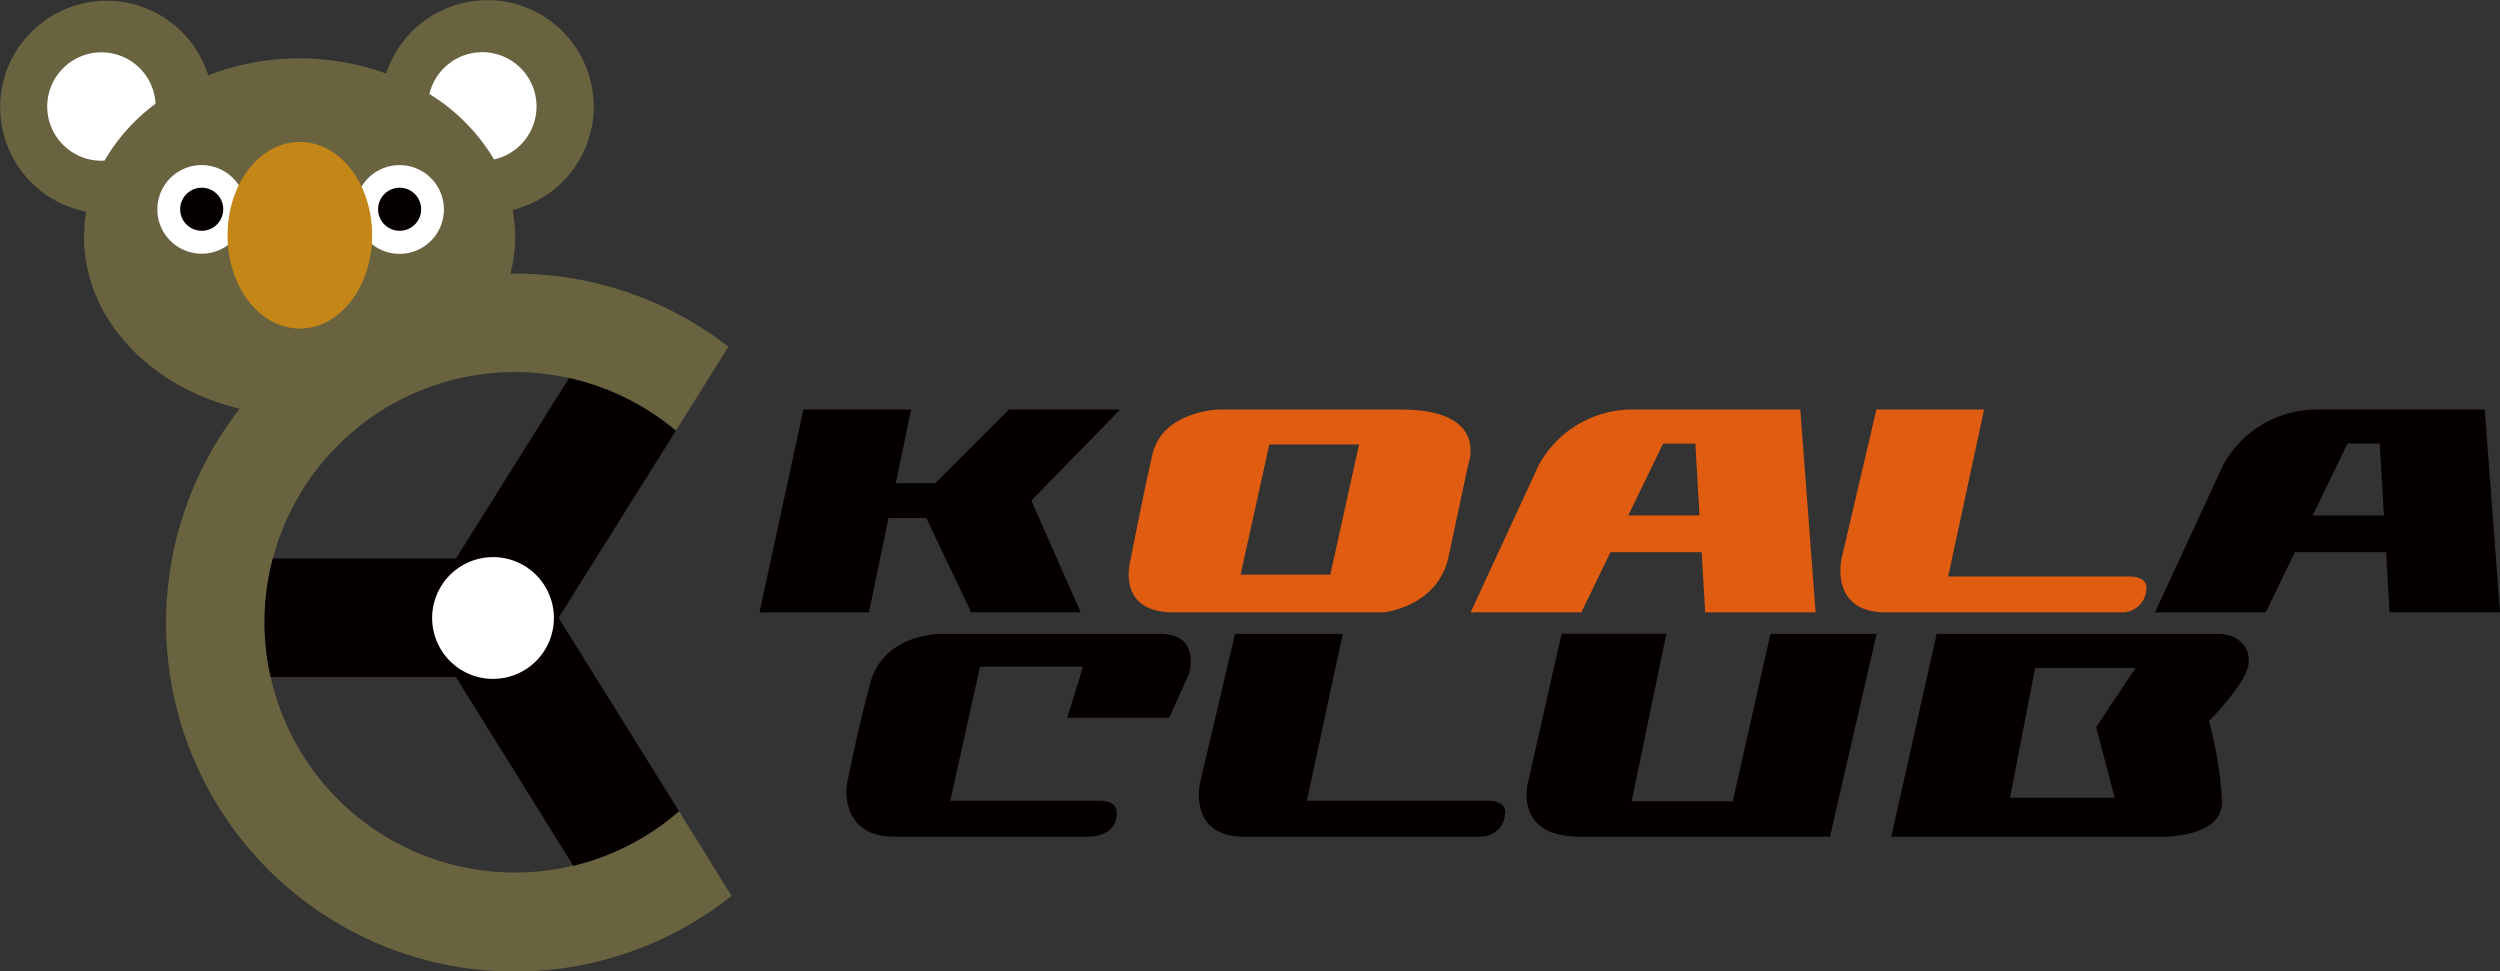
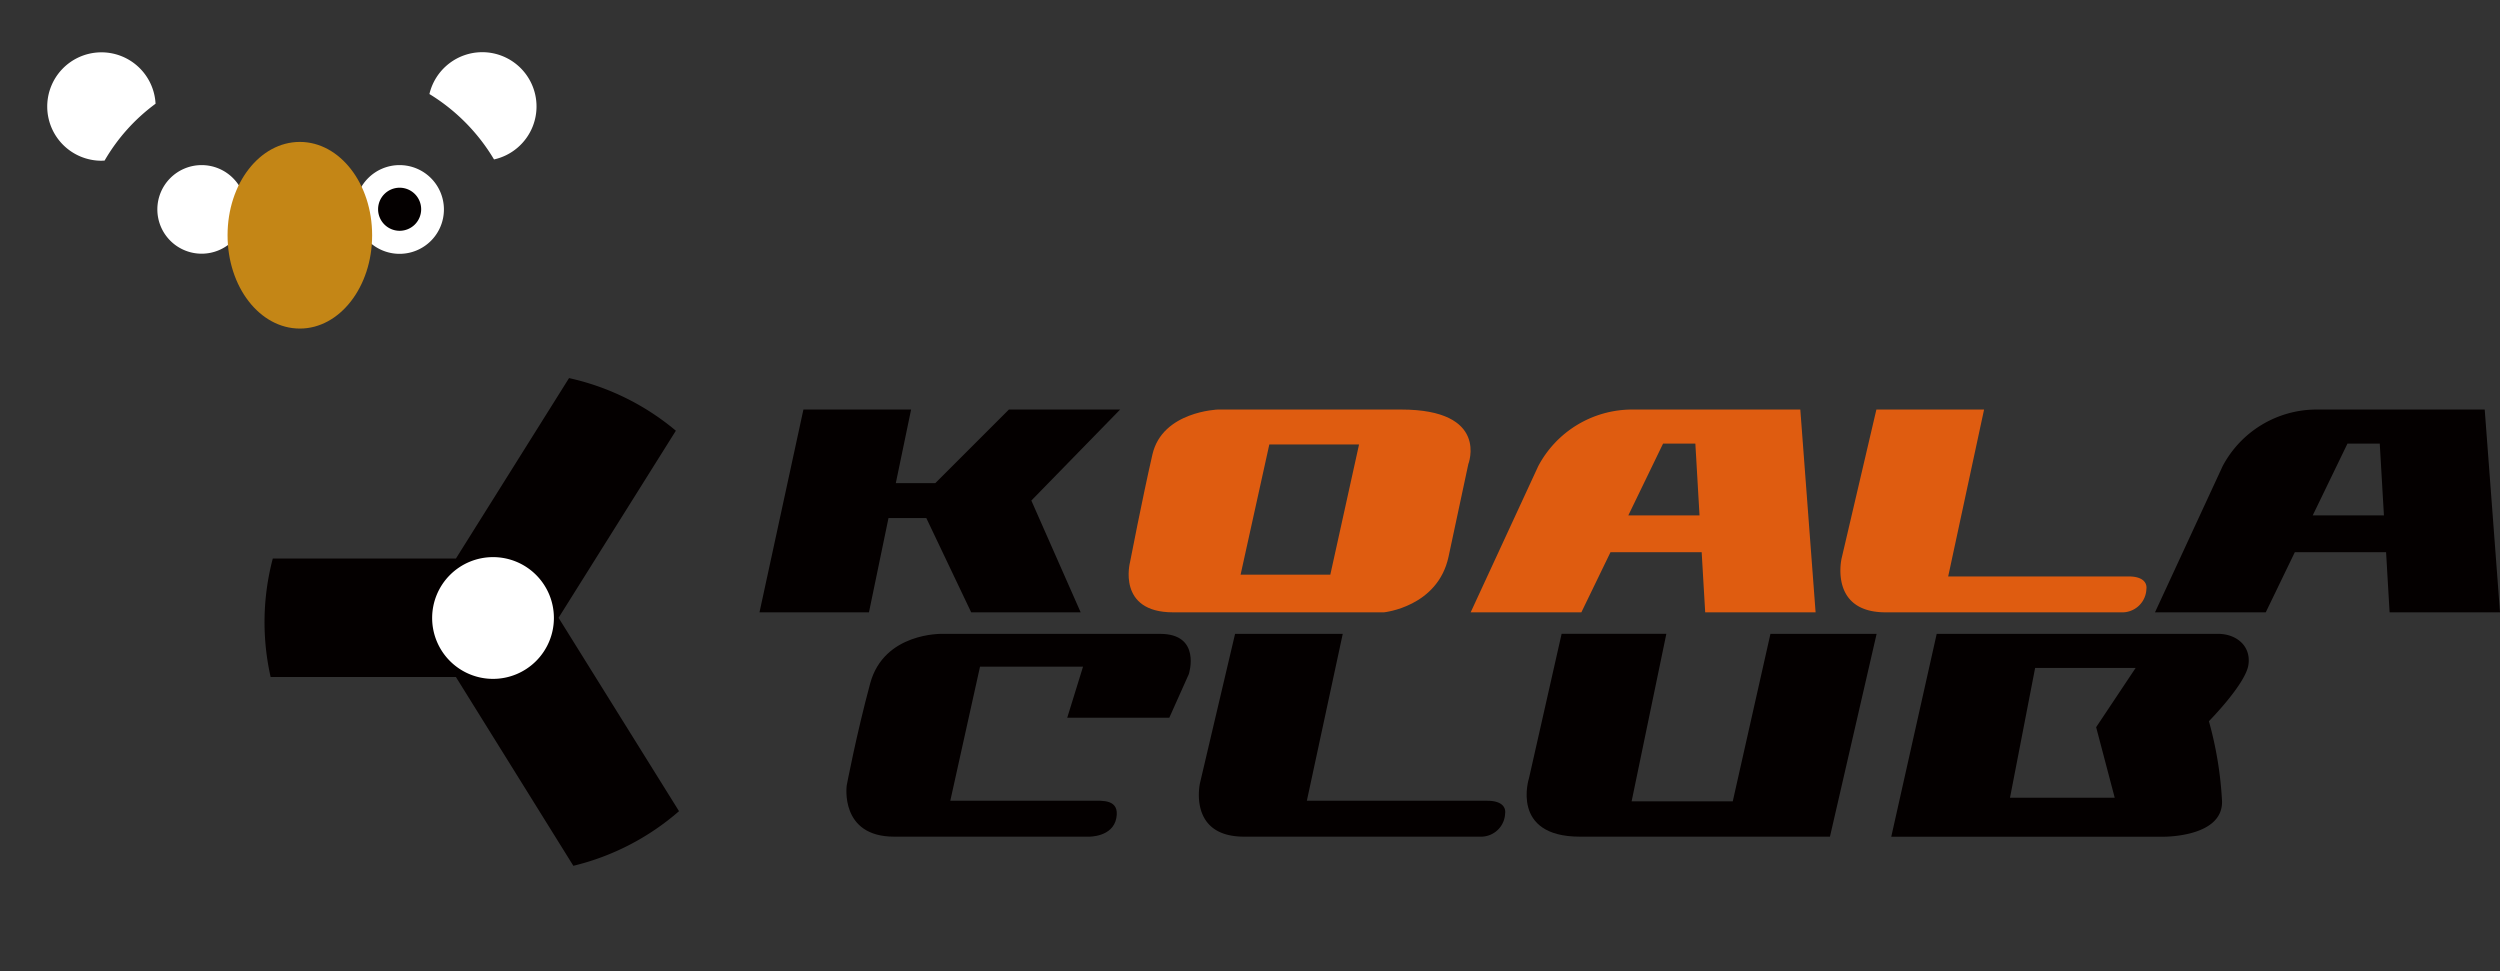
<svg xmlns="http://www.w3.org/2000/svg" viewBox="0 0 348.26 135.29">
  <rect x="0" y="0" width="348.26" height="135.29" fill="#333333" stroke="none" />
-   <path d="m94.59 113a34.86 34.86 0 1 1 -.44-53l7.33-11.7a48.46 48.46 0 0 0 -29.72-10.18h-.65a21.09 21.09 0 0 0 .65-5.12 20.39 20.39 0 0 0 -.35-3.76 14.82 14.82 0 1 0 -17.61-19 35.54 35.54 0 0 0 -24.8.25 14.83 14.83 0 1 0 -17 19 20.31 20.31 0 0 0 -.29 3.51c0 11.36 9.16 20.94 21.68 23.94a48.56 48.56 0 0 0 68.52 67.86z" fill="#696340" />
  <g fill="#fff">
    <path d="m67.18 7.27a7.57 7.57 0 0 0 -7.36 5.83 26.62 26.62 0 0 1 9 9.11 7.56 7.56 0 0 0 -1.64-14.94z" />
    <path d="m14.57 22.37a26 26 0 0 1 7.1-7.92 7.55 7.55 0 1 0 -7.54 7.94z" />
    <path d="m34.26 29.15a6.17 6.17 0 1 1 -6.17-6.15 6.17 6.17 0 0 1 6.17 6.15z" />
  </g>
-   <path d="m31.1 29.15a3 3 0 1 1 -3-3 3 3 0 0 1 3 3z" fill="#040000" />
+   <path d="m31.1 29.15z" fill="#040000" />
  <path d="m61.84 29.15a6.18 6.18 0 1 1 -6.18-6.15 6.18 6.18 0 0 1 6.18 6.15z" fill="#fff" />
  <path d="m51.84 32.77c0 7.19-4.51 13-10.07 13s-10.07-5.77-10.07-13 4.51-13 10.07-13 10.07 5.8 10.07 13z" fill="#c48616" />
  <path d="m77.81 86.06 16.34-26.06a34.81 34.81 0 0 0 -14.88-7.33l-15.76 25.14h-25.51a34.73 34.73 0 0 0 -.3 16.5h25.81l16.36 26.3a34.86 34.86 0 0 0 14.72-7.61z" fill="#040000" />
  <path d="m77.16 86.09a8.48 8.48 0 1 1 -8.48-8.48 8.47 8.47 0 0 1 8.48 8.48z" fill="#fff" />
  <path d="m58.67 29.15a3 3 0 1 1 -3-3 3 3 0 0 1 3 3z" fill="#040000" />
  <path d="m156.04 57.05h-15.5l-10.25 10.25h-5.5l2.13-10.25h-15l-6.12 28.25h15.25l2.72-13.13h5.27l6.25 13.13h15.25l-6.87-15.57z" fill="#040000" />
  <path d="m195.17 57.05h-25.5s-7.75.25-9.13 6.25-3.12 15-3.12 15-1.88 7 6 7h29.37s7.5-.75 9-7.75 2.75-12.88 2.75-12.88 3-7.62-9.37-7.62zm-9.85 23h-12.5l4-18.13h12.5z" fill="#df5c10" />
  <path d="m237.54 85.3h15.38l-2.13-28.25h-23.5a14.82 14.82 0 0 0 -13 7.87l-9.42 20.38h15.42l4.06-8.38h12.7zm-10.71-13.5 4.84-10h4.5l.58 10z" fill="#df5c10" />
  <path d="m332.88 85.3h15.38l-2.13-28.25h-23.5a14.82 14.82 0 0 0 -13 7.87l-9.43 20.38h15.43l4.05-8.38h12.71zm-10.71-13.5 4.84-10h4.5l.58 10z" fill="#040000" />
  <path d="m271.39 80.3 5-23.25h-15l-4.85 20.75s-1.75 7.5 6.13 7.5h33.12a3.36 3.36 0 0 0 3.21-3.25s.38-1.75-2.5-1.75z" fill="#df5c10" />
  <g fill="#040000">
    <path d="m182.05 111.55 5-23.25h-15l-4.88 20.75s-1.75 7.5 6.13 7.5h33.12a3.36 3.36 0 0 0 3.25-3.25s.38-1.75-2.5-1.75z" />
    <path d="m136.52 92.87h14.35l-2.2 7.11h14.22l2.72-6.08s1.8-5.6-4-5.6h-30.39s-8.08-.21-10 6.9-3.27 14.22-3.27 14.22-1 7.13 6.6 7.13h27.14s3.32.08 3.82-2.59-2-2.41-3.33-2.41h-19.8z" />
    <path d="m232.13 88.29h-14.59l-4.54 20.09s-2.67 8.17 7.08 8.17h34.84l6.5-28.25h-14.79l-5.25 23.33h-14.09z" />
    <path d="m309 88.3h-39.21l-6.33 28.26h37.75s8.42.16 8.33-4.92a51.32 51.32 0 0 0 -1.83-11.17s5.09-5.16 5.5-7.83-1.7-4.34-4.21-4.34zm-14.41 22.83h-14.59l3.5-18.08h14l-5.5 8.25z" />
  </g>
</svg>